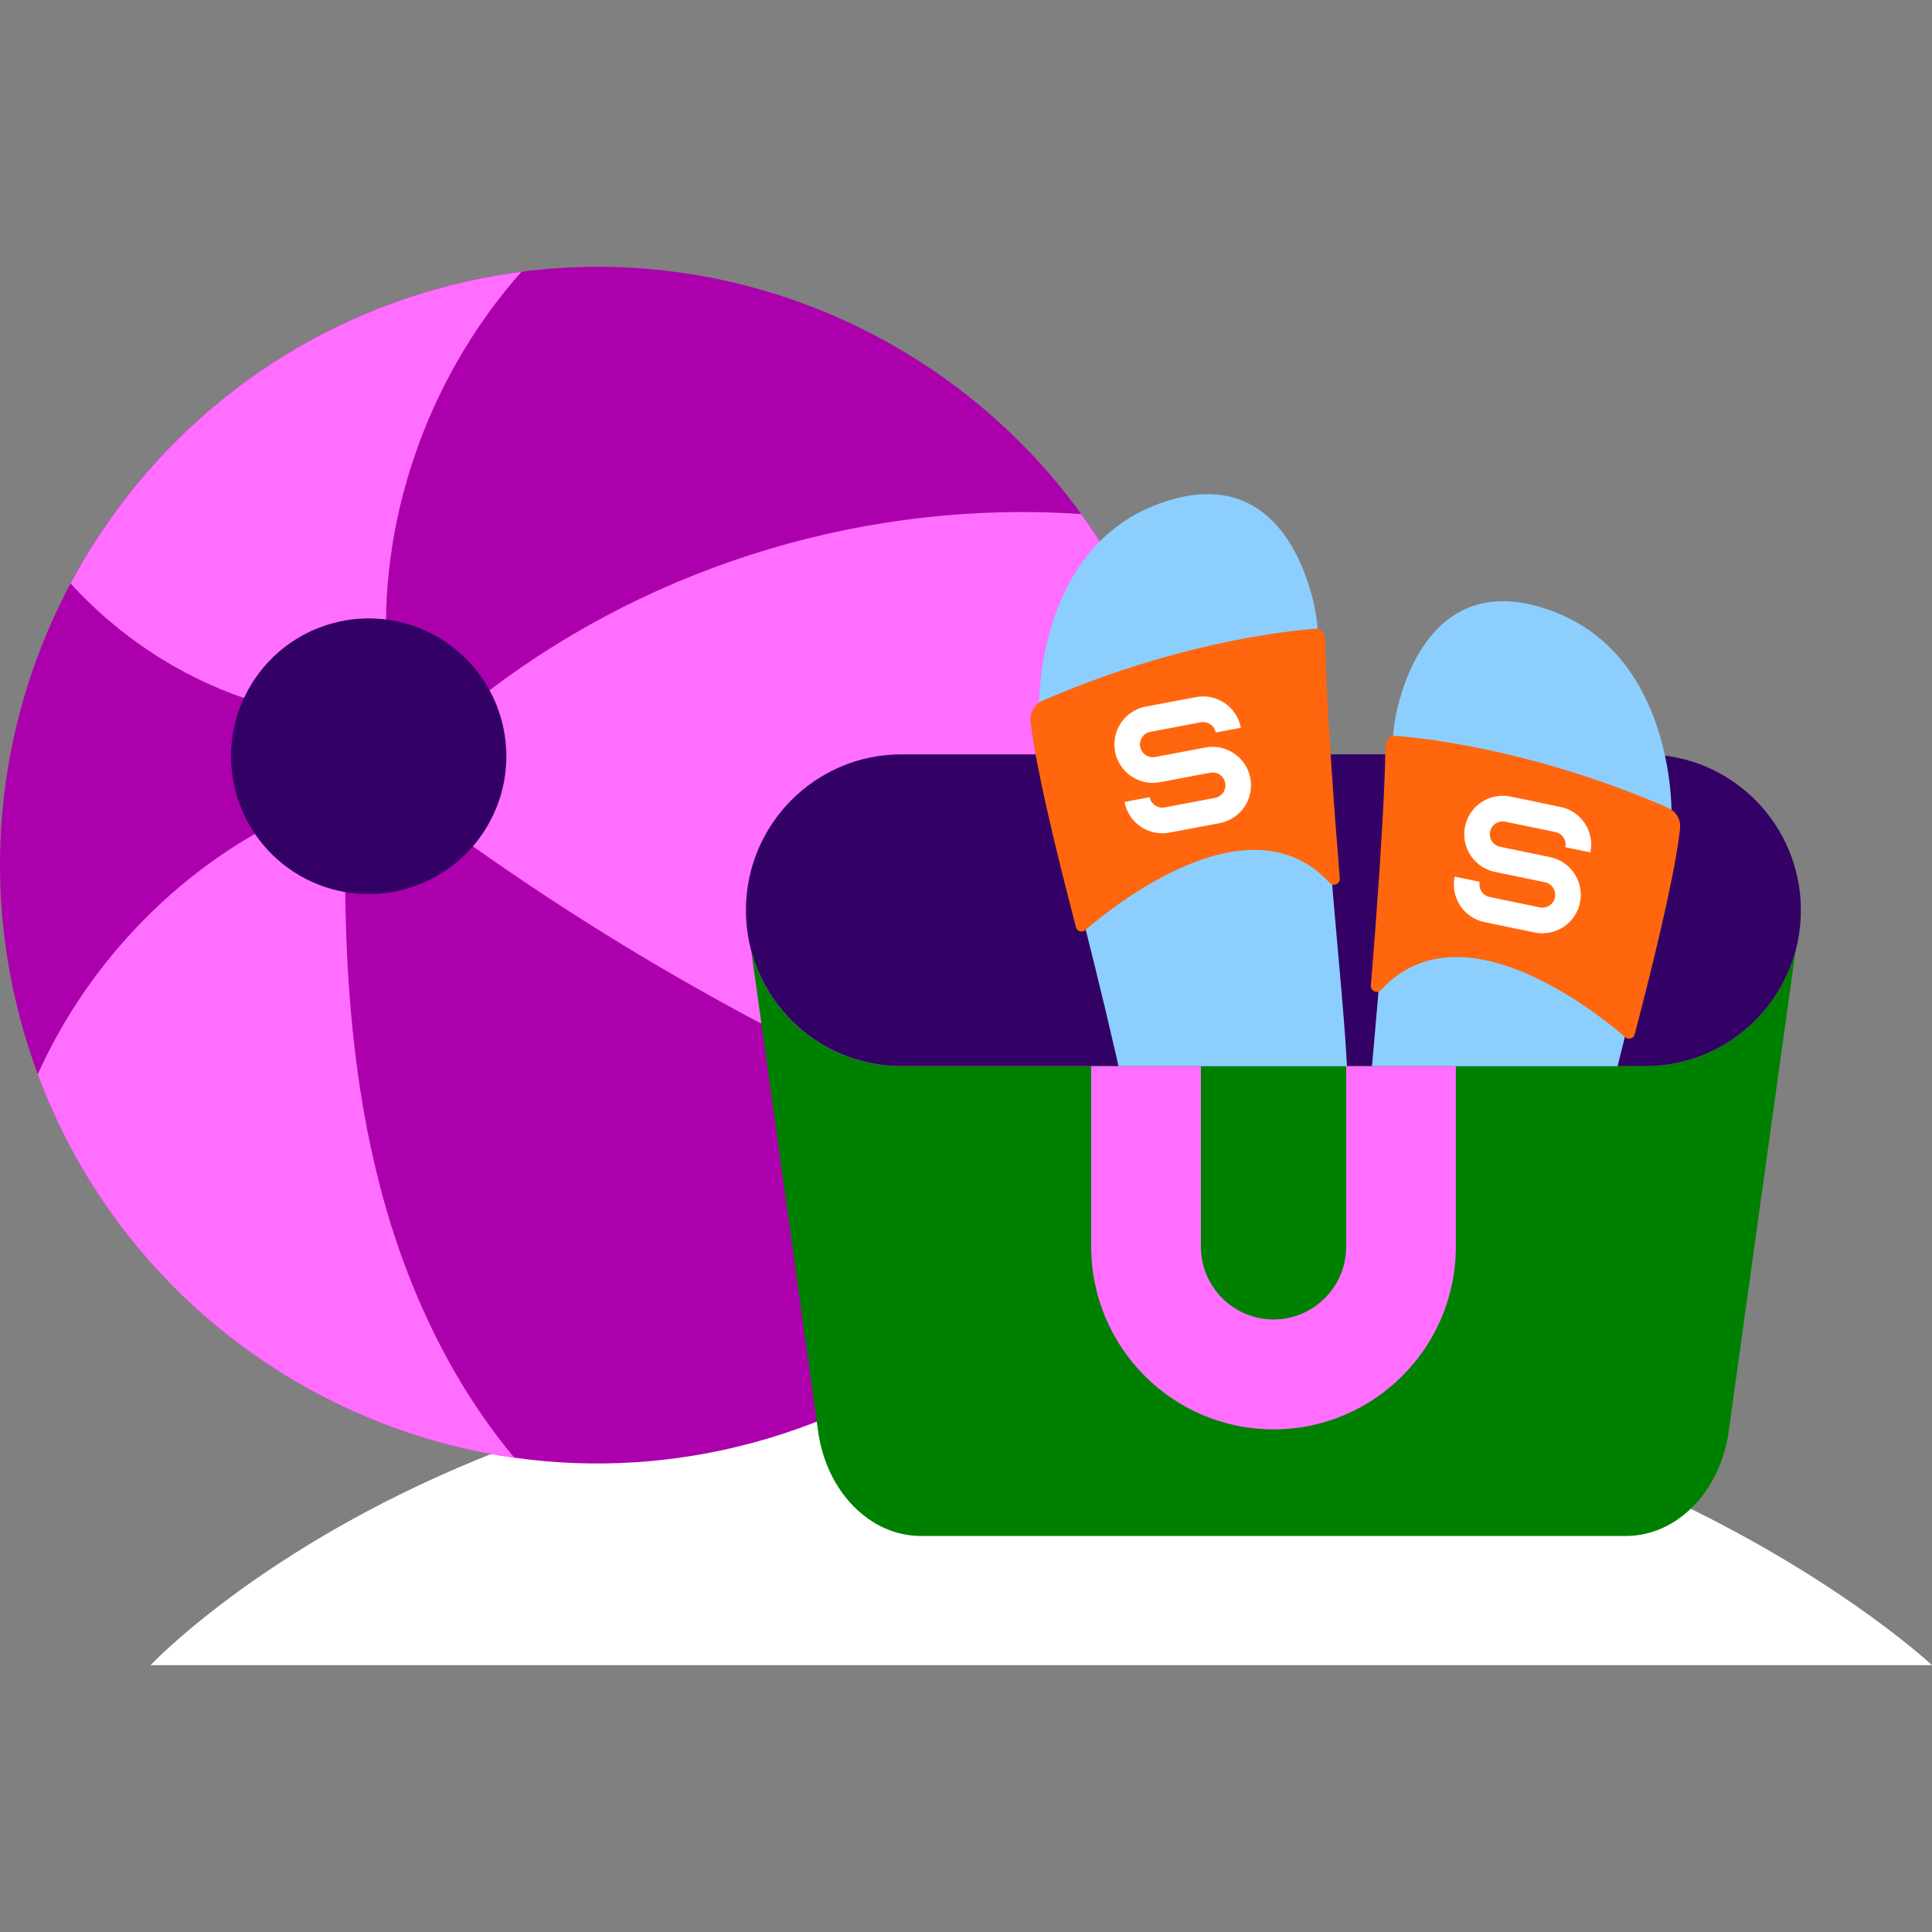
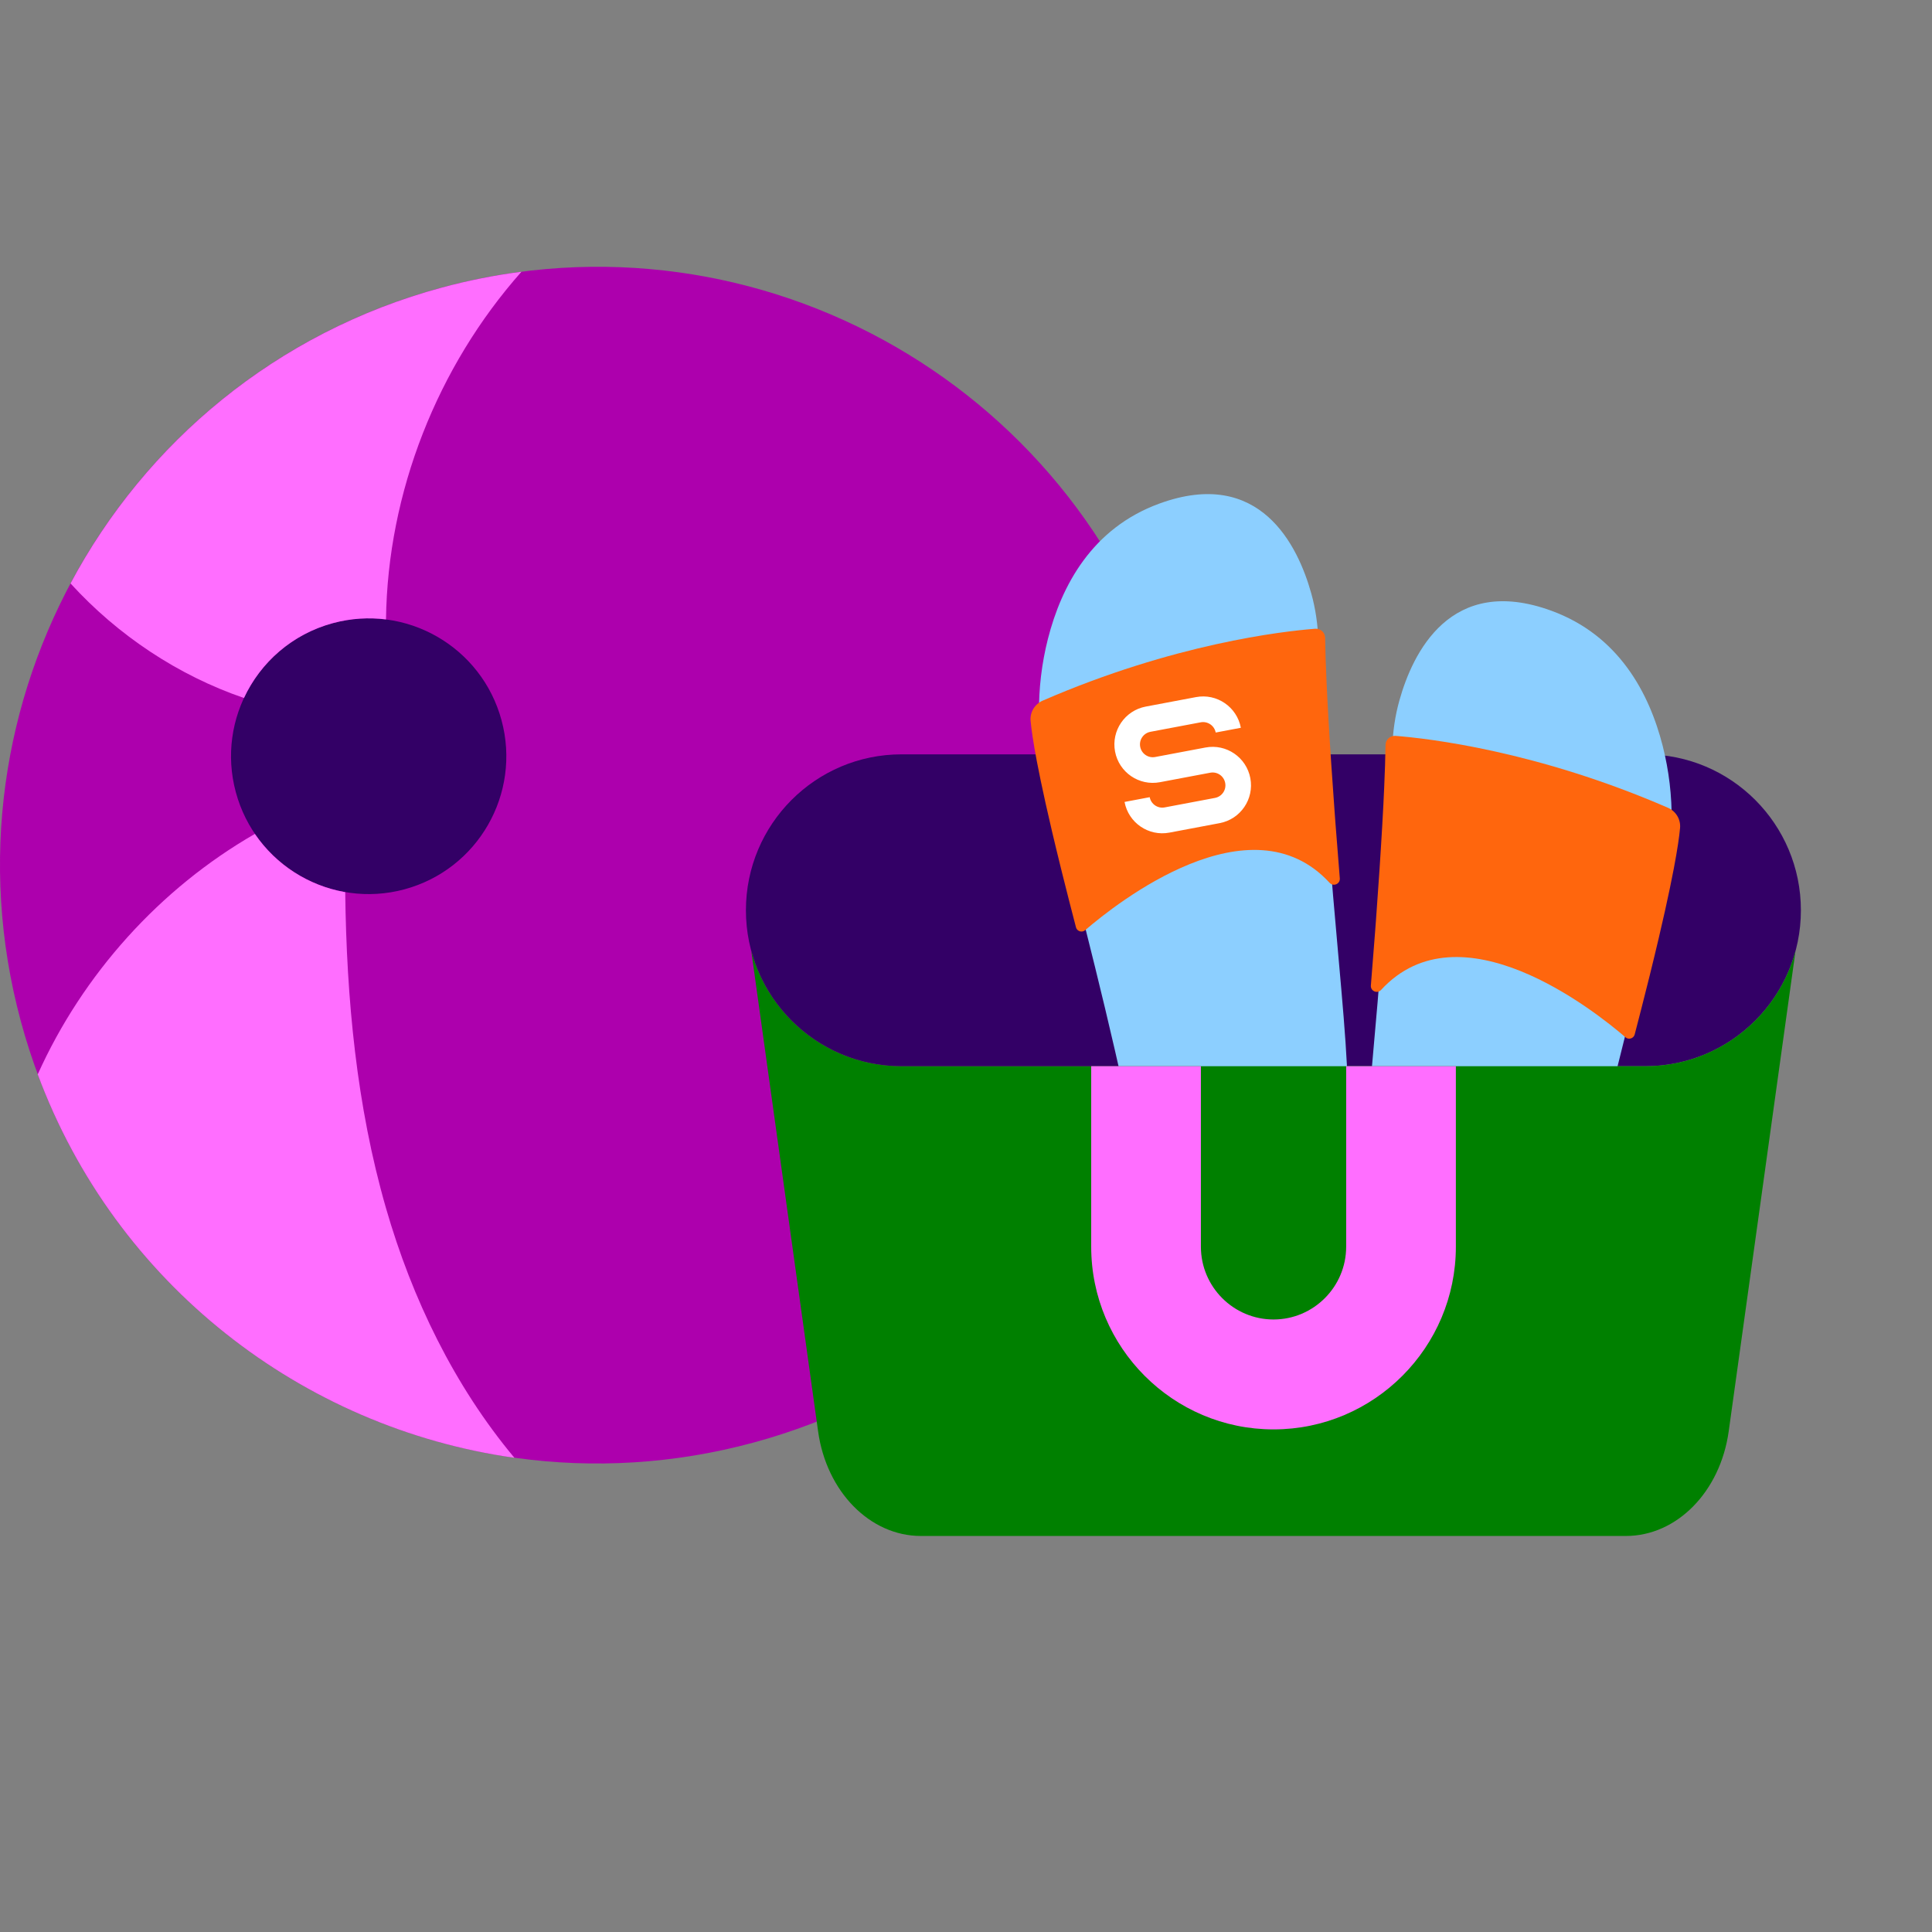
<svg xmlns="http://www.w3.org/2000/svg" width="128" height="128" viewBox="0 0 128 128" fill="none">
  <rect x="0" y="0" width="128" height="128" fill="#808080" stroke="none" />
  <g clip-path="url(#clip0_1_2938)">
-     <path d="M9.975 110.324H128C128 110.324 106.315 89.903 67.692 89.903C29.068 89.903 9.975 110.324 9.975 110.324Z" fill="white" />
    <path d="M76.74 51.27L75.617 47.106L76.74 51.27Z" fill="#FF660D" />
    <path d="M49.893 95.582C28.793 101.285 7.07 88.777 1.376 67.645C-4.318 46.513 8.171 24.759 29.272 19.054C50.372 13.351 72.095 25.86 77.789 46.992C83.484 68.123 70.994 89.879 49.895 95.582" fill="#AD00AD" />
    <path d="M26.802 58.919C21.94 60.232 16.936 57.351 15.623 52.482C14.31 47.612 17.189 42.6 22.05 41.285C26.912 39.97 31.916 42.852 33.229 47.722C34.542 52.592 31.663 57.604 26.801 58.919H26.802Z" fill="#330066" />
    <path d="M16.886 55.249C18.28 57.298 20.453 58.688 22.872 59.108C22.96 66.176 23.619 73.258 25.572 80.039C27.3 86.037 30.095 91.814 34.081 96.582C20.017 94.599 7.661 85.078 2.5 71.178C5.484 64.547 10.588 58.87 16.886 55.249Z" fill="#FF6EFF" />
-     <path d="M71.632 34.056C74.381 37.852 76.498 42.202 77.791 46.996C80.728 57.898 78.827 68.967 73.399 77.911C58.47 72.601 44.27 65.233 31.334 56.072C33.239 53.855 34.051 50.762 33.234 47.725C33.044 47.015 32.773 46.347 32.435 45.728C43.595 37.281 57.671 33.108 71.632 34.055" fill="#FF6EFF" />
    <path d="M29.272 19.054C31.03 18.579 32.792 18.231 34.549 18.003C28.972 24.292 25.68 32.625 25.574 41.039C24.428 40.893 23.237 40.965 22.053 41.285C19.351 42.016 17.261 43.888 16.163 46.244C11.813 44.752 7.821 42.107 4.673 38.655C9.64 29.339 18.29 22.023 29.272 19.054Z" fill="#FF6EFF" />
    <path d="M109.003 49.977H59.73C54.035 49.977 49.419 54.602 49.419 60.308C49.419 66.015 54.035 70.64 59.73 70.64H109.003C114.697 70.64 119.314 66.015 119.314 60.308C119.314 54.602 114.697 49.977 109.003 49.977Z" fill="#330066" />
    <path d="M92.246 49.54C92.276 48.483 92.427 47.431 92.712 46.412C93.591 43.266 96.094 38.018 102.783 40.463C107.242 42.094 109.263 45.902 110.16 49.425C110.99 52.693 110.94 56.121 110.07 59.379C108.92 63.687 106.625 72.46 105.127 79.332C104.484 82.28 103.58 84.361 102.638 85.828C100.594 89.016 96.352 90.001 93.188 87.925C91.819 87.027 90.645 85.555 90.399 83.14C89.756 76.826 91.74 67.511 92.245 49.537L92.246 49.54Z" fill="#8CCFFF" />
    <path d="M111.308 54.858C111.259 55.403 111.141 56.241 110.896 57.533C110.823 57.919 110.736 58.346 110.639 58.818C110.543 59.278 110.435 59.779 110.314 60.327C110.188 60.891 110.049 61.506 109.891 62.173C109.714 62.922 109.518 63.739 109.298 64.627C109.245 64.841 109.19 65.06 109.133 65.283C108.885 66.277 108.61 67.358 108.303 68.534C108.233 68.802 107.905 68.906 107.695 68.725C105.598 66.92 96.725 59.907 91.502 65.583C91.248 65.859 90.792 65.663 90.824 65.289C90.895 64.419 90.996 63.164 91.106 61.708C91.122 61.486 91.139 61.258 91.157 61.028C91.233 59.99 91.313 58.869 91.389 57.729C91.422 57.232 91.455 56.731 91.485 56.231C91.547 55.24 91.605 54.25 91.653 53.302C91.671 52.932 91.689 52.569 91.704 52.215C91.751 51.167 91.784 50.196 91.795 49.354C91.8 49.001 92.104 48.725 92.457 48.753C94.608 48.921 101.823 49.743 110.508 53.517C111.035 53.746 111.361 54.287 111.308 54.861V54.858Z" fill="#FF660D" />
    <path d="M87.341 42.442C87.311 41.385 87.16 40.334 86.875 39.315C85.996 36.168 83.493 30.92 76.804 33.366C72.345 34.996 70.324 38.805 69.427 42.328C68.597 45.595 68.647 49.024 69.517 52.281C70.667 56.59 72.962 65.362 74.46 72.234C75.103 75.183 76.007 77.263 76.948 78.731C78.993 81.918 83.235 82.903 86.399 80.828C87.769 79.93 88.942 78.457 89.188 76.043C89.831 69.729 87.846 60.413 87.343 42.439L87.341 42.442Z" fill="#8CCFFF" />
    <path d="M68.28 47.76C68.33 48.305 68.448 49.143 68.693 50.435C68.766 50.822 68.852 51.249 68.95 51.72C69.046 52.18 69.154 52.681 69.275 53.229C69.401 53.794 69.54 54.408 69.698 55.075C69.875 55.824 70.071 56.641 70.291 57.529C70.344 57.743 70.399 57.963 70.455 58.185C70.704 59.18 70.979 60.261 71.286 61.436C71.355 61.705 71.684 61.808 71.894 61.627C73.991 59.822 82.863 52.809 88.087 58.486C88.341 58.761 88.796 58.565 88.765 58.192C88.694 57.322 88.593 56.067 88.483 54.611C88.466 54.388 88.45 54.161 88.432 53.93C88.355 52.892 88.276 51.772 88.2 50.631C88.166 50.135 88.133 49.633 88.103 49.133C88.042 48.142 87.984 47.153 87.936 46.205C87.918 45.834 87.9 45.471 87.885 45.117C87.838 44.07 87.805 43.098 87.793 42.257C87.788 41.903 87.485 41.627 87.132 41.656C84.98 41.823 77.766 42.645 69.081 46.419C68.554 46.648 68.227 47.189 68.28 47.764V47.76Z" fill="#FF660D" />
    <path d="M109.003 70.64H59.73C54.967 70.64 50.96 67.404 49.775 63.006L54.201 94.829C54.757 98.828 57.638 101.762 61.013 101.762H107.719C111.095 101.762 113.974 98.83 114.531 94.829L118.957 63.006C117.774 67.404 113.767 70.64 109.003 70.64Z" fill="#008000" />
    <path d="M49.422 60.436H49.419L49.422 60.465C49.422 60.455 49.422 60.446 49.422 60.436Z" fill="#008000" />
    <path d="M119.31 60.465L119.314 60.436H119.31C119.31 60.446 119.31 60.455 119.31 60.465Z" fill="#008000" />
    <path d="M84.373 94.701C77.711 94.701 72.295 89.272 72.295 82.598V70.64H79.563V82.598C79.563 85.254 81.723 87.419 84.375 87.419C87.027 87.419 89.187 85.254 89.187 82.598V70.64H96.455V82.598C96.455 89.269 91.037 94.701 84.377 94.701H84.373Z" fill="#FF6EFF" />
    <path d="M76.218 48.484L79.551 47.855C80.012 47.769 80.455 48.071 80.543 48.532L82.21 48.217C81.95 46.834 80.619 45.924 79.238 46.185L75.904 46.814C74.527 47.075 73.615 48.408 73.875 49.791C74.135 51.174 75.467 52.084 76.847 51.823L80.181 51.194C80.642 51.107 81.085 51.41 81.172 51.871C81.26 52.333 80.957 52.776 80.496 52.864L77.162 53.493C76.702 53.58 76.259 53.277 76.171 52.816L74.504 53.131C74.764 54.514 76.095 55.424 77.476 55.163L80.809 54.534C82.19 54.273 83.099 52.94 82.838 51.557C82.578 50.174 81.247 49.264 79.866 49.525L76.532 50.154C76.072 50.241 75.629 49.938 75.541 49.477C75.453 49.015 75.757 48.572 76.218 48.484Z" fill="white" />
-     <path d="M99.726 54.438L103.048 55.125C103.507 55.22 103.802 55.67 103.706 56.13L105.367 56.473C105.652 55.095 104.765 53.747 103.391 53.462L100.069 52.774C98.696 52.49 97.347 53.377 97.062 54.753C96.777 56.131 97.664 57.479 99.038 57.765L102.36 58.452C102.819 58.547 103.114 58.997 103.018 59.457C102.922 59.917 102.474 60.212 102.015 60.116L98.693 59.428C98.234 59.334 97.939 58.884 98.035 58.424L96.374 58.08C96.089 59.458 96.976 60.806 98.35 61.092L101.672 61.779C103.048 62.065 104.394 61.177 104.679 59.8C104.964 58.422 104.077 57.074 102.703 56.789L99.381 56.101C98.922 56.007 98.627 55.557 98.723 55.097C98.819 54.637 99.267 54.341 99.726 54.438Z" fill="white" />
  </g>
  <defs>
    <clipPath id="clip0_1_2938">
      <rect width="128" height="92.648" fill="white" transform="translate(0 17.676)" />
    </clipPath>
  </defs>
</svg>